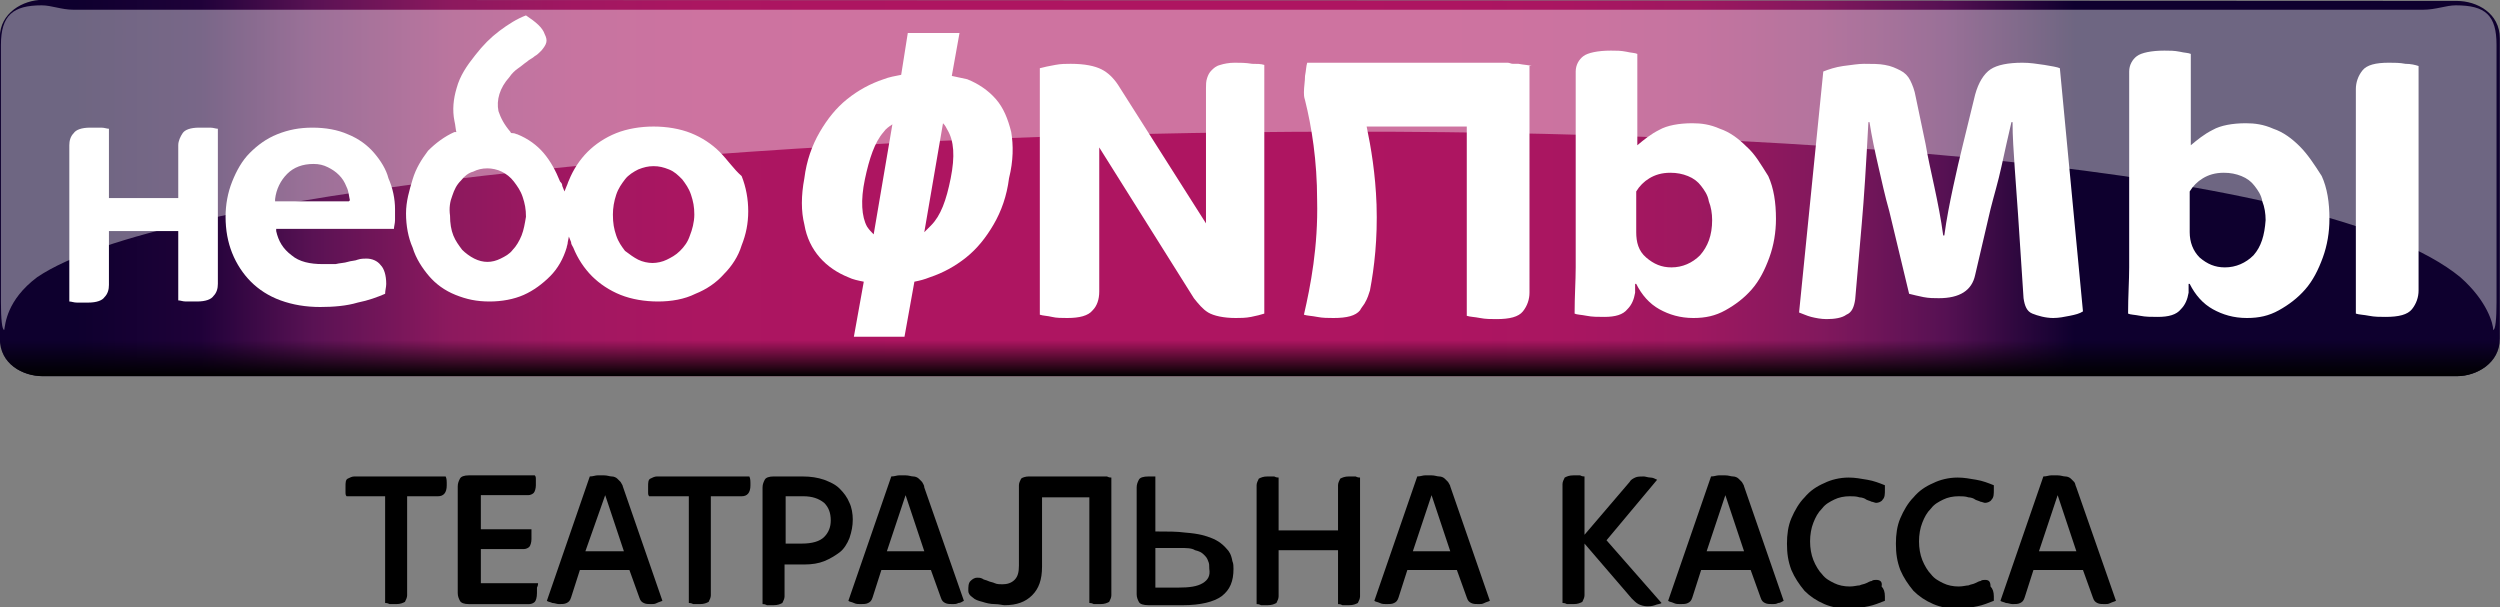
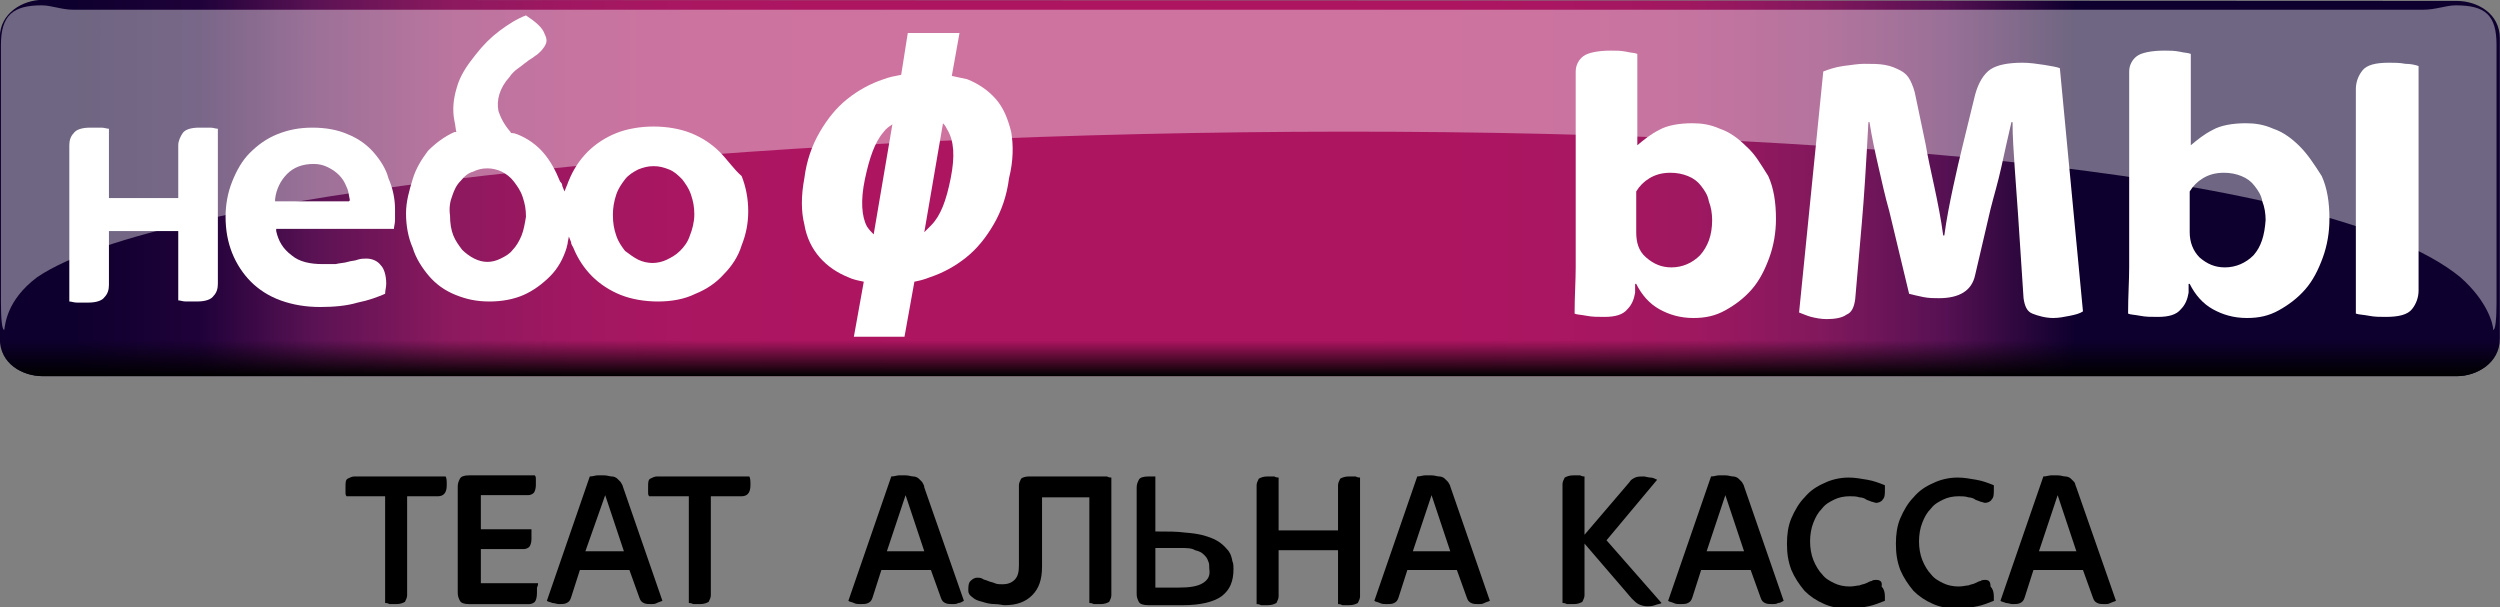
<svg xmlns="http://www.w3.org/2000/svg" xmlns:ns1="http://www.inkscape.org/namespaces/inkscape" xmlns:ns2="http://sodipodi.sourceforge.net/DTD/sodipodi-0.dtd" version="1.1" id="svg2" ns1:output_extension="org.inkscape.output.svg.inkscape" ns1:version="0.46" ns2:docname="Sky Movies.svg" ns2:version="0.32" x="0px" y="0px" viewBox="0 0 227.2 55.2" style="enable-background:new 0 0 227.2 55.2;" xml:space="preserve">
  <rect x="0" y="0" width="227.2" height="55.2" fill="#808080" stroke="none" />
  <style type="text/css">
	.st0{fill-rule:evenodd;clip-rule:evenodd;fill:url(#path2780_1_);}
	.st1{fill-rule:evenodd;clip-rule:evenodd;fill:url(#SVGID_1_);}
	.st2{opacity:0.4;}
	.st3{fill:#FFFFFF;}
</style>
  <g>
    <path d="M32.2,43.3c-0.2,0-0.4,0.1-0.6,0.2c-0.2,0.1-0.2,0.4-0.2,0.7c0,0.2,0,0.3,0,0.5c0,0.2,0,0.3,0.1,0.4H35v9.7   c0.1,0,0.2,0,0.4,0.1c0.2,0,0.4,0,0.6,0c0.4,0,0.6-0.1,0.8-0.2c0.1-0.2,0.2-0.4,0.2-0.6v-9h2.8c0.5,0,0.8-0.3,0.8-1   c0-0.4,0-0.6-0.1-0.8H32.2z" />
    <path d="M48.9,53h-5.2v-3.1h3.9c0.2,0,0.4-0.1,0.5-0.2c0.1-0.1,0.2-0.4,0.2-0.7c0-0.2,0-0.3,0-0.5c0-0.1,0-0.3,0-0.4h-4.6v-3.1h4.3   c0.2,0,0.4-0.1,0.5-0.2c0.1-0.1,0.2-0.4,0.2-0.7c0-0.2,0-0.3,0-0.5c0-0.2,0-0.3-0.1-0.4h-6c-0.4,0-0.7,0.1-0.8,0.3   c-0.1,0.2-0.2,0.4-0.2,0.7v9.7c0,0.3,0.1,0.5,0.2,0.7c0.1,0.2,0.4,0.3,0.8,0.3h5.5c0.2,0,0.4-0.1,0.5-0.2c0.1-0.1,0.2-0.4,0.2-0.8   c0-0.2,0-0.3,0-0.5C48.9,53.2,48.9,53.1,48.9,53z" />
    <path d="M56.4,43.8c-0.1-0.1-0.2-0.2-0.3-0.3c-0.1-0.1-0.3-0.2-0.5-0.2c-0.2,0-0.4-0.1-0.7-0.1c-0.2,0-0.4,0-0.6,0   c-0.2,0-0.4,0.1-0.7,0.1l-3.9,11.3c0.1,0.1,0.3,0.1,0.5,0.2c0.2,0,0.4,0.1,0.6,0.1c0.3,0,0.5,0,0.7-0.1c0.2-0.1,0.3-0.2,0.4-0.5   l0.8-2.5h4.5l0.9,2.5c0.1,0.3,0.2,0.4,0.4,0.5c0.2,0.1,0.4,0.1,0.7,0.1c0.2,0,0.3,0,0.5-0.1s0.3-0.1,0.5-0.2l-3.6-10.4   C56.6,44.1,56.5,44,56.4,43.8z M53.2,50.1L55,45l1.7,5.1H53.2z" />
    <path d="M59.7,43.3c-0.2,0-0.4,0.1-0.6,0.2c-0.2,0.1-0.2,0.4-0.2,0.7c0,0.2,0,0.3,0,0.5c0,0.2,0,0.3,0.1,0.4h3.6v9.7   c0.1,0,0.2,0,0.4,0.1c0.2,0,0.4,0,0.6,0c0.4,0,0.6-0.1,0.8-0.2c0.1-0.2,0.2-0.4,0.2-0.6v-9h2.8c0.5,0,0.8-0.3,0.8-1   c0-0.4,0-0.6-0.1-0.8H59.7z" />
-     <path d="M77.5,47.2c0-0.5-0.1-1.1-0.3-1.5c-0.2-0.5-0.5-0.9-0.9-1.3c-0.4-0.4-0.9-0.6-1.4-0.8c-0.6-0.2-1.2-0.3-2-0.3h-2.6   c-0.4,0-0.7,0.1-0.8,0.3c-0.1,0.2-0.2,0.4-0.2,0.7v10.6c0.1,0,0.2,0,0.4,0.1c0.2,0,0.4,0,0.6,0c0.4,0,0.6-0.1,0.8-0.2   c0.1-0.2,0.2-0.4,0.2-0.6v-2.9h1.8c0.7,0,1.3-0.1,1.8-0.3c0.5-0.2,1-0.5,1.4-0.8c0.4-0.3,0.7-0.8,0.9-1.3   C77.4,48.3,77.5,47.8,77.5,47.2z M74.9,48.8c-0.4,0.4-1.1,0.6-2,0.6h-1.5v-4.3H73c0.8,0,1.4,0.2,1.9,0.6c0.4,0.4,0.6,0.9,0.6,1.6   C75.5,47.9,75.3,48.4,74.9,48.8z" />
    <path d="M83.8,43.8c-0.1-0.1-0.2-0.2-0.3-0.3c-0.1-0.1-0.3-0.2-0.5-0.2c-0.2,0-0.4-0.1-0.7-0.1c-0.2,0-0.4,0-0.6,0   c-0.2,0-0.4,0.1-0.7,0.1l-3.9,11.3c0.1,0.1,0.3,0.1,0.5,0.2s0.4,0.1,0.6,0.1c0.3,0,0.5,0,0.7-0.1c0.2-0.1,0.3-0.2,0.4-0.5l0.8-2.5   h4.5l0.9,2.5c0.1,0.3,0.2,0.4,0.4,0.5c0.2,0.1,0.4,0.1,0.7,0.1c0.2,0,0.3,0,0.5-0.1c0.2,0,0.3-0.1,0.5-0.2L84,44.3   C84,44.1,83.9,44,83.8,43.8z M80.6,50.1l1.7-5.1l1.7,5.1H80.6z" />
    <path d="M122.6,43.3c-0.4,0-0.6,0.1-0.8,0.2c-0.1,0.2-0.2,0.4-0.2,0.6v4.1h-5.4v-4.8c-0.1,0-0.2,0-0.4-0.1c-0.2,0-0.4,0-0.6,0   c-0.4,0-0.6,0.1-0.8,0.2c-0.1,0.2-0.2,0.4-0.2,0.6v10.8c0.1,0,0.2,0,0.4,0.1c0.2,0,0.4,0,0.6,0c0.4,0,0.6-0.1,0.8-0.2   c0.1-0.2,0.2-0.4,0.2-0.6v-4.2h5.4v4.9c0.1,0,0.2,0,0.4,0.1c0.2,0,0.4,0,0.6,0c0.4,0,0.6-0.1,0.8-0.2c0.1-0.2,0.2-0.4,0.2-0.6V43.4   c-0.1,0-0.2,0-0.4-0.1C123,43.3,122.8,43.3,122.6,43.3z" />
    <path d="M131.6,43.8c-0.1-0.1-0.2-0.2-0.3-0.3c-0.1-0.1-0.3-0.2-0.5-0.2c-0.2,0-0.4-0.1-0.7-0.1c-0.2,0-0.4,0-0.6,0   c-0.2,0-0.4,0.1-0.7,0.1l-3.9,11.3c0.1,0.1,0.3,0.1,0.5,0.2s0.4,0.1,0.6,0.1c0.3,0,0.5,0,0.7-0.1c0.2-0.1,0.3-0.2,0.4-0.5l0.8-2.5   h4.5l0.9,2.5c0.1,0.3,0.2,0.4,0.4,0.5c0.2,0.1,0.4,0.1,0.7,0.1c0.2,0,0.3,0,0.5-0.1s0.3-0.1,0.5-0.2l-3.6-10.4   C131.8,44.1,131.7,44,131.6,43.8z M128.4,50.1l1.7-5.1l1.7,5.1H128.4z" />
    <path d="M150.6,43.6c-0.2-0.1-0.4-0.2-0.6-0.2s-0.5-0.1-0.6-0.1c-0.3,0-0.6,0-0.8,0.1c-0.2,0.1-0.4,0.2-0.5,0.4l-4.1,4.8v-5.3   c-0.1,0-0.2,0-0.4-0.1c-0.2,0-0.4,0-0.6,0c-0.4,0-0.6,0.1-0.8,0.2c-0.1,0.2-0.2,0.4-0.2,0.6v10.8c0.1,0,0.2,0,0.4,0.1   c0.2,0,0.4,0,0.6,0c0.4,0,0.6-0.1,0.8-0.2c0.1-0.2,0.2-0.4,0.2-0.6v-4.7l4.3,5c0.2,0.2,0.4,0.4,0.6,0.5c0.2,0.1,0.5,0.2,0.8,0.2   c0.2,0,0.4,0,0.7-0.1c0.2-0.1,0.5-0.1,0.6-0.2l-5-5.7L150.6,43.6z" />
    <path d="M158.3,43.8c-0.1-0.1-0.2-0.2-0.3-0.3c-0.1-0.1-0.3-0.2-0.5-0.2c-0.2,0-0.4-0.1-0.7-0.1c-0.2,0-0.4,0-0.6,0   c-0.2,0-0.4,0.1-0.7,0.1l-3.9,11.3c0.1,0.1,0.3,0.1,0.5,0.2s0.4,0.1,0.6,0.1c0.3,0,0.5,0,0.7-0.1c0.2-0.1,0.3-0.2,0.4-0.5l0.8-2.5   h4.5l0.9,2.5c0.1,0.3,0.2,0.4,0.4,0.5c0.2,0.1,0.4,0.1,0.7,0.1c0.2,0,0.3,0,0.5-0.1c0.2,0,0.3-0.1,0.5-0.2l-3.6-10.4   C158.5,44.1,158.4,44,158.3,43.8z M155.1,50.1l1.7-5.1l1.7,5.1H155.1z" />
    <path d="M170.5,52.7c-0.1,0-0.3,0-0.4,0.1c-0.1,0-0.3,0.1-0.5,0.2c-0.2,0.1-0.4,0.1-0.6,0.2c-0.2,0-0.5,0.1-0.9,0.1   c-0.5,0-1-0.1-1.4-0.3c-0.4-0.2-0.8-0.4-1.1-0.8c-0.3-0.3-0.6-0.8-0.8-1.3c-0.2-0.5-0.3-1.1-0.3-1.7c0-0.6,0.1-1.2,0.3-1.7   c0.2-0.5,0.4-0.9,0.8-1.3c0.3-0.4,0.7-0.6,1.1-0.8c0.4-0.2,0.9-0.3,1.4-0.3c0.3,0,0.6,0,0.9,0.1c0.2,0,0.5,0.1,0.6,0.2   c0.2,0.1,0.3,0.1,0.5,0.2c0.1,0,0.3,0.1,0.4,0.1c0.2,0,0.5-0.1,0.6-0.3c0.2-0.2,0.2-0.5,0.2-0.9c0-0.1,0-0.1,0-0.2   c0-0.1,0-0.1,0-0.2c-0.5-0.2-1-0.4-1.6-0.5c-0.6-0.1-1.1-0.2-1.7-0.2c-0.8,0-1.6,0.2-2.2,0.5c-0.7,0.3-1.3,0.7-1.8,1.3   c-0.5,0.5-0.9,1.2-1.2,1.9c-0.3,0.7-0.4,1.5-0.4,2.3c0,0.9,0.1,1.6,0.4,2.4c0.3,0.7,0.7,1.3,1.2,1.9c0.5,0.5,1.1,0.9,1.8,1.2   c0.7,0.3,1.4,0.4,2.2,0.4c0.7,0,1.3-0.1,1.8-0.2c0.5-0.1,1-0.3,1.5-0.5c0-0.1,0-0.2,0-0.2c0-0.1,0-0.1,0-0.2c0-0.4-0.1-0.7-0.3-0.9   C171.1,52.8,170.8,52.7,170.5,52.7z" />
    <path d="M180.4,52.7c-0.1,0-0.3,0-0.4,0.1c-0.1,0-0.3,0.1-0.5,0.2c-0.2,0.1-0.4,0.1-0.6,0.2c-0.2,0-0.5,0.1-0.9,0.1   c-0.5,0-1-0.1-1.4-0.3c-0.4-0.2-0.8-0.4-1.1-0.8c-0.3-0.3-0.6-0.8-0.8-1.3c-0.2-0.5-0.3-1.1-0.3-1.7c0-0.6,0.1-1.2,0.3-1.7   c0.2-0.5,0.4-0.9,0.8-1.3c0.3-0.4,0.7-0.6,1.1-0.8c0.4-0.2,0.9-0.3,1.4-0.3c0.3,0,0.6,0,0.9,0.1c0.2,0,0.5,0.1,0.6,0.2   c0.2,0.1,0.3,0.1,0.5,0.2c0.1,0,0.3,0.1,0.4,0.1c0.2,0,0.5-0.1,0.6-0.3c0.2-0.2,0.2-0.5,0.2-0.9c0-0.1,0-0.1,0-0.2   c0-0.1,0-0.1,0-0.2c-0.5-0.2-1-0.4-1.6-0.5c-0.6-0.1-1.1-0.2-1.7-0.2c-0.8,0-1.6,0.2-2.2,0.5c-0.7,0.3-1.3,0.7-1.8,1.3   c-0.5,0.5-0.9,1.2-1.2,1.9c-0.3,0.7-0.4,1.5-0.4,2.3c0,0.9,0.1,1.6,0.4,2.4c0.3,0.7,0.7,1.3,1.2,1.9c0.5,0.5,1.1,0.9,1.8,1.2   c0.7,0.3,1.4,0.4,2.2,0.4c0.7,0,1.3-0.1,1.8-0.2c0.5-0.1,1-0.3,1.5-0.5c0-0.1,0-0.2,0-0.2c0-0.1,0-0.1,0-0.2c0-0.4-0.1-0.7-0.3-0.9   C180.9,52.8,180.7,52.7,180.4,52.7z" />
    <path d="M188.7,44.3c-0.1-0.2-0.1-0.4-0.2-0.5c-0.1-0.1-0.2-0.2-0.3-0.3c-0.1-0.1-0.3-0.2-0.5-0.2c-0.2,0-0.4-0.1-0.7-0.1   c-0.2,0-0.4,0-0.6,0c-0.2,0-0.4,0.1-0.7,0.1l-3.9,11.3c0.1,0.1,0.3,0.1,0.5,0.2c0.2,0,0.4,0.1,0.6,0.1c0.3,0,0.5,0,0.7-0.1   c0.2-0.1,0.3-0.2,0.4-0.5l0.8-2.5h4.5l0.9,2.5c0.1,0.3,0.2,0.4,0.4,0.5c0.2,0.1,0.4,0.1,0.7,0.1c0.2,0,0.3,0,0.5-0.1   s0.3-0.1,0.5-0.2L188.7,44.3z M185.3,50.1L187,45l1.7,5.1H185.3z" />
    <path d="M99.9,43.3C99.9,43.3,99.9,43.3,99.9,43.3l-6.4,0c0,0,0,0,0,0c-0.3,0-0.6,0.1-0.7,0.2c-0.1,0.2-0.2,0.4-0.2,0.6v7.3   c0,0.6-0.1,1-0.4,1.3c-0.3,0.3-0.7,0.4-1.1,0.4c-0.2,0-0.5,0-0.7-0.1c-0.2-0.1-0.4-0.1-0.6-0.2c-0.2-0.1-0.4-0.1-0.5-0.2   c-0.2-0.1-0.3-0.1-0.5-0.1c-0.2,0-0.4,0.1-0.6,0.3c-0.2,0.2-0.2,0.5-0.2,0.9c0,0.2,0.1,0.4,0.4,0.6c0.2,0.2,0.5,0.3,0.9,0.4   c0.3,0.1,0.7,0.2,1.1,0.2c0.4,0,0.7,0.1,0.9,0.1c1.1,0,1.9-0.3,2.5-0.9c0.6-0.6,0.9-1.4,0.9-2.6v-6.3h4.3v9.6c0.1,0,0.2,0,0.4,0.1   c0.2,0,0.4,0,0.6,0c0.4,0,0.6-0.1,0.8-0.2c0.1-0.2,0.2-0.4,0.2-0.6V43.4c-0.1,0-0.2,0-0.4-0.1C100.3,43.3,100.1,43.3,99.9,43.3z" />
    <path d="M111.5,49.9c-0.5-0.6-1.1-0.9-1.4-1c-0.5-0.2-1.1-0.4-2.4-0.5c-0.7-0.1-1.6-0.1-2.7-0.1c0-1.7,0-3.3,0-5h-0.6   c-0.5,0-0.8,0.1-0.9,0.3c-0.1,0.2-0.2,0.4-0.2,0.7V54c0,0.3,0.1,0.5,0.2,0.7c0.1,0.2,0.4,0.3,0.9,0.3h3.1c1.6,0,2.8-0.3,3.5-0.8   c0.8-0.6,1.1-1.4,1.1-2.5c0-0.2,0-0.5-0.1-0.7C111.9,50.4,111.7,50.1,111.5,49.9z M109.3,53c-0.5,0.3-1.2,0.4-2.2,0.4H105v-3.6h2.2   c0.6,0,1.1,0,1.4,0.2c0.4,0.1,0.6,0.2,0.8,0.4c0.2,0.2,0.3,0.3,0.4,0.6c0.1,0.2,0.1,0.4,0.1,0.7C110,52.3,109.8,52.7,109.3,53z" />
  </g>
  <g id="g2643" transform="matrix(0.138,0,0,0.138,38.543,276.203)">
</g>
  <g id="g2767" transform="translate(0.485,0.485)">
    <linearGradient id="path2780_1_" gradientUnits="userSpaceOnUse" x1="39544.504" y1="-30897.203" x2="40960.965" y2="-30897.203" gradientTransform="matrix(0.16 0 0 -0.16 -6343.439 -4939.311)">
      <stop offset="0" style="stop-color:#0E002E" />
      <stop offset="5.000000e-02" style="stop-color:#0E002E" />
      <stop offset="0.1" style="stop-color:#0E002E" />
      <stop offset="0.15" style="stop-color:#1F0139" />
      <stop offset="0.196" style="stop-color:#5A1254" />
      <stop offset="0.25" style="stop-color:#8C195E" />
      <stop offset="0.3" style="stop-color:#A11761" />
      <stop offset="0.35" style="stop-color:#AB1661" />
      <stop offset="0.4" style="stop-color:#AD1561" />
      <stop offset="0.45" style="stop-color:#AE1561" />
      <stop offset="0.5" style="stop-color:#AE1561" />
      <stop offset="0.55" style="stop-color:#AE1561" />
      <stop offset="0.6" style="stop-color:#AE1561" />
      <stop offset="0.65" style="stop-color:#AD1561" />
      <stop offset="0.699" style="stop-color:#A91661" />
      <stop offset="0.75" style="stop-color:#9E1860" />
      <stop offset="0.8" style="stop-color:#82185D" />
      <stop offset="0.85" style="stop-color:#561153" />
      <stop offset="0.902" style="stop-color:#0E002E" />
      <stop offset="0.951" style="stop-color:#0E002E" />
      <stop offset="1" style="stop-color:#0E002E" />
    </linearGradient>
    <path id="path2780" ns2:nodetypes="ccssccccc" class="st0" d="M222.8-0.4c1.8,0,3.9,1.1,3.9,3.4v27.3c0,2.2-2.1,3.4-3.9,3.4   H3.4c-1.8,0-3.9-1.1-3.9-3.4V2.9c0-2.2,2.1-3.4,3.9-3.4L222.8-0.4L222.8-0.4L222.8-0.4z" />
    <linearGradient id="SVGID_1_" gradientUnits="userSpaceOnUse" x1="108.731" y1="-4053.105" x2="108.731" y2="-4067.171" gradientTransform="matrix(1 0 0 -1 4.369 -4033.456)">
      <stop offset="0.766" style="stop-color:#000000;stop-opacity:0" />
      <stop offset="1" style="stop-color:#000000" />
    </linearGradient>
    <path class="st1" d="M-0.5,19.6v10.7c0,2.3,2.1,3.4,3.9,3.4h219.4c1.8,0,3.9-1.2,3.9-3.4V19.6H-0.5z" />
    <g class="st2">
      <path class="st3" d="M223.1,24.7c2.5,2.2,3,4.3,3,4.8c0.2,0,0.3-1,0.3-2.5V3.6c0-2.7-1-3.6-3.7-3.6c-0.9,0-1.8,0.4-3,0.4H6.2    C5.1,0.4,4.2,0,3.3,0C0.7,0-0.4,0.9-0.4,3.6V27c0,1.5,0.1,2.5,0.3,2.5c0.1-0.5,0.2-2.7,3-4.8C25.5,9.5,198.9,4.8,223.1,24.7    L223.1,24.7z" />
    </g>
  </g>
  <g>
    <path class="st3" d="M91.9,12c-0.3-1.2-0.7-2.2-1.4-3s-1.6-1.4-2.6-1.8C87.4,7.1,87,7,86.5,6.9L87.2,3h-4.7l-0.6,3.8   c-0.5,0.1-1.1,0.2-1.6,0.4C79.1,7.6,78,8.2,77,9s-1.8,1.8-2.5,3s-1.2,2.6-1.4,4.2c-0.3,1.6-0.3,3,0,4.2c0.2,1.2,0.7,2.2,1.4,3   c0.7,0.8,1.6,1.4,2.6,1.8c0.4,0.2,0.9,0.3,1.4,0.4l-0.9,5h4.6l0.9-5c0.5-0.1,0.9-0.2,1.4-0.4c1.2-0.4,2.3-1,3.3-1.8s1.8-1.8,2.5-3   s1.2-2.6,1.4-4.2C92.1,14.6,92.1,13.2,91.9,12z M79.4,21.3c-0.2-0.2-0.4-0.4-0.6-0.7c-0.5-0.9-0.6-2.4-0.2-4.3s0.9-3.4,1.7-4.3   c0.2-0.3,0.5-0.5,0.8-0.7L79.4,21.3z M86.4,16.2c-0.4,2-0.9,3.4-1.8,4.3c-0.2,0.2-0.4,0.4-0.6,0.6l1.7-9.9c0.2,0.2,0.3,0.4,0.4,0.6   C86.7,12.8,86.8,14.2,86.4,16.2z" />
-     <path class="st3" d="M112.2,5.7c-0.5,0-1,0.1-1.3,0.2c-0.4,0.1-0.6,0.3-0.8,0.5s-0.3,0.4-0.4,0.7c-0.1,0.3-0.1,0.6-0.1,0.9v12.3   l-8-12.6c-0.4-0.6-0.9-1.1-1.5-1.4s-1.5-0.5-2.8-0.5c-0.4,0-0.9,0-1.4,0.1c-0.6,0.1-1,0.2-1.4,0.3v22.4c0.3,0.1,0.7,0.1,1.1,0.2   s0.9,0.1,1.4,0.1c1.1,0,1.9-0.2,2.3-0.7c0.4-0.4,0.6-1,0.6-1.7V13.4l8.6,13.7c0.4,0.5,0.8,1,1.3,1.3s1.4,0.5,2.5,0.5   c0.4,0,0.9,0,1.4-0.1s0.9-0.2,1.2-0.3V5.9c-0.3-0.1-0.7-0.1-1.1-0.1C113.2,5.7,112.7,5.7,112.2,5.7z" />
    <path class="st3" d="M158.7,13.3c-0.7-0.7-1.5-1.3-2.4-1.6c-0.9-0.4-1.7-0.5-2.5-0.5c-1.2,0-2.3,0.2-3,0.6c-0.8,0.4-1.4,0.9-2,1.4   V4.9c-0.2-0.1-0.6-0.1-1-0.2c-0.5-0.1-0.9-0.1-1.4-0.1c-1.2,0-2.1,0.2-2.5,0.5s-0.7,0.8-0.7,1.4v14.3c0,1.2,0,2.3,0,3.5   s-0.1,2.6-0.1,4.2c0.2,0.1,0.6,0.1,1.1,0.2s1,0.1,1.6,0.1c1,0,1.7-0.2,2.1-0.7c0.4-0.4,0.6-0.9,0.7-1.5v-0.8h0.1   c0.5,1,1.2,1.8,2.1,2.3c0.9,0.5,1.9,0.8,3.1,0.8c1.1,0,2-0.2,2.9-0.7s1.7-1.1,2.4-1.9s1.2-1.8,1.6-2.9c0.4-1.1,0.6-2.3,0.6-3.5   c0-1.5-0.2-2.8-0.7-3.9C160,14.9,159.5,14,158.7,13.3z M154.5,23.2c-0.7,0.7-1.6,1.1-2.6,1.1c-0.9,0-1.6-0.3-2.3-0.9   s-0.9-1.4-0.9-2.3v-3.7c0.3-0.5,0.7-0.9,1.2-1.2c0.5-0.3,1.1-0.5,1.9-0.5c0.6,0,1.1,0.1,1.6,0.3c0.5,0.2,0.9,0.5,1.2,0.9   s0.6,0.8,0.7,1.4c0.2,0.5,0.3,1.1,0.3,1.7C155.6,21.4,155.2,22.4,154.5,23.2z" />
    <path class="st3" d="M185.8,5.9c-0.7-0.1-1.3-0.2-2-0.2c-1.3,0-2.3,0.2-2.9,0.6s-1.1,1.2-1.4,2.3l-1.1,4.5   c-0.3,1.2-0.6,2.5-0.9,3.9c-0.3,1.4-0.6,2.9-0.8,4.4h-0.1c-0.2-1.5-0.5-3-0.8-4.4s-0.6-2.7-0.8-3.9l-0.9-4.3   c-0.1-0.6-0.3-1.1-0.5-1.5s-0.5-0.7-0.9-0.9s-0.8-0.4-1.4-0.5c-0.5-0.1-1.2-0.1-1.9-0.1c-0.5,0-1.1,0.1-1.9,0.2   c-0.7,0.1-1.3,0.3-1.8,0.5l-2.2,21.9c0.3,0.1,0.7,0.3,1.1,0.4s0.9,0.2,1.4,0.2c0.7,0,1.4-0.1,1.8-0.4c0.5-0.2,0.7-0.7,0.8-1.4   l0.6-6.9c0.1-1.1,0.2-2.5,0.3-4c0.1-1.6,0.2-3.3,0.3-5.2h0.1c0.2,1.3,0.5,2.7,0.8,4s0.6,2.7,1,4.1l1.8,7.5c0.4,0.1,0.8,0.2,1.3,0.3   c0.5,0.1,1,0.1,1.4,0.1c1.9,0,3-0.7,3.3-2.1l1.4-6c0.3-1.2,0.7-2.5,1-3.9s0.6-2.7,0.9-4h0.1c0,1.3,0.1,2.7,0.2,4.2s0.2,2.9,0.3,4.2   l0.5,7.6c0.1,0.7,0.3,1.2,0.8,1.4c0.5,0.2,1.2,0.4,1.9,0.4c0.5,0,1-0.1,1.5-0.2s0.9-0.2,1.2-0.4l-2.1-22.1   C187,6.1,186.4,6,185.8,5.9z" />
    <path class="st3" d="M209,13.3c-0.7-0.7-1.5-1.3-2.4-1.6c-0.9-0.4-1.7-0.5-2.5-0.5c-1.2,0-2.3,0.2-3,0.6c-0.8,0.4-1.4,0.9-2,1.4   V4.9c-0.2-0.1-0.6-0.1-1-0.2c-0.5-0.1-0.9-0.1-1.4-0.1c-1.2,0-2.1,0.2-2.5,0.5s-0.7,0.8-0.7,1.4v14.3c0,1.2,0,2.3,0,3.5   s-0.1,2.6-0.1,4.2c0.2,0.1,0.6,0.1,1.1,0.2s1,0.1,1.6,0.1c1,0,1.7-0.2,2.1-0.7c0.4-0.4,0.6-0.9,0.7-1.5v-0.8h0.1   c0.5,1,1.2,1.8,2.1,2.3c0.9,0.5,1.9,0.8,3.1,0.8c1.1,0,2-0.2,2.9-0.7s1.7-1.1,2.4-1.9s1.2-1.8,1.6-2.9s0.6-2.3,0.6-3.5   c0-1.5-0.2-2.8-0.7-3.9C210.3,14.9,209.7,14,209,13.3z M204.8,23.2c-0.7,0.7-1.6,1.1-2.6,1.1c-0.9,0-1.6-0.3-2.3-0.9   c-0.6-0.6-0.9-1.4-0.9-2.3v-3.7c0.3-0.5,0.7-0.9,1.2-1.2c0.5-0.3,1.1-0.5,1.9-0.5c0.6,0,1.1,0.1,1.6,0.3c0.5,0.2,0.9,0.5,1.2,0.9   s0.6,0.8,0.7,1.4c0.2,0.5,0.3,1.1,0.3,1.7C205.8,21.4,205.5,22.4,204.8,23.2z" />
    <path class="st3" d="M218.6,5.8c-0.5-0.1-1-0.1-1.5-0.1c-1.2,0-2,0.2-2.4,0.7s-0.6,1.1-0.6,1.7v20.4c0.3,0.1,0.7,0.1,1.2,0.2   s1,0.1,1.5,0.1c1.2,0,2-0.2,2.4-0.7s0.6-1.1,0.6-1.7V6C219.5,5.9,219.1,5.8,218.6,5.8z" />
-     <path class="st3" d="M139.2,6c-0.3-0.1-0.7-0.1-1.2-0.2c-0.2,0-0.3,0-0.5,0s-0.3-0.1-0.5-0.1h-18.2c-0.1,0.3-0.1,0.7-0.2,1.2   c0,0.5-0.1,1-0.1,1.5l0,0c0,0.2,0,0.4,0.1,0.7c0.6,2.4,1.1,5.5,1.1,9.1c0.1,4.2-0.6,7.8-1.2,10.4c0.3,0.1,0.7,0.1,1.2,0.2   s1,0.1,1.5,0.1c1.2,0,2-0.2,2.4-0.7c0.1-0.2,0.2-0.3,0.4-0.6c0.3-0.5,0.4-0.9,0.5-1.2c0.4-2.1,0.7-4.7,0.6-7.8   c-0.1-2.8-0.5-5.2-0.9-7.1h9.1c0,5.7,0,11.4,0,17.2c0.3,0.1,0.7,0.1,1.2,0.2s1,0.1,1.5,0.1c1.2,0,2-0.2,2.4-0.7s0.6-1.1,0.6-1.7   V9.4c0-0.2,0-0.5,0-0.7s0-0.3,0-0.5V6H139.2z" />
    <path class="st3" d="M18.1,11.6c-0.8,0-1.3,0.2-1.5,0.5s-0.4,0.7-0.4,1.1V18H9.9v-6.3c-0.2,0-0.4-0.1-0.7-0.1s-0.7,0-1,0   c-0.8,0-1.3,0.2-1.5,0.5c-0.3,0.3-0.4,0.7-0.4,1.1v14.2c0.2,0,0.4,0.1,0.7,0.1s0.7,0,1,0c0.8,0,1.3-0.2,1.5-0.5   c0.3-0.3,0.4-0.7,0.4-1.1V21h6.3v6.3c0.2,0,0.4,0.1,0.7,0.1c0.3,0,0.7,0,1,0c0.8,0,1.3-0.2,1.5-0.5c0.3-0.3,0.4-0.7,0.4-1.1V11.7   c-0.2,0-0.4-0.1-0.7-0.1C18.8,11.6,18.5,11.6,18.1,11.6z" />
    <path class="st3" d="M34,13.9c-0.6-0.7-1.4-1.3-2.4-1.7c-0.9-0.4-2-0.6-3.2-0.6s-2.2,0.2-3.2,0.6c-1,0.4-1.8,1-2.5,1.7   s-1.2,1.6-1.6,2.6s-0.6,2.1-0.6,3.2c0,1.2,0.2,2.3,0.6,3.3s1,1.9,1.7,2.6s1.6,1.3,2.7,1.7c1.1,0.4,2.3,0.6,3.6,0.6   c1.2,0,2.4-0.1,3.4-0.4c1-0.2,1.8-0.5,2.5-0.8c0-0.3,0.1-0.6,0.1-0.9c0-0.8-0.2-1.4-0.5-1.7c-0.3-0.4-0.8-0.6-1.3-0.6   c-0.2,0-0.5,0-0.8,0.1c-0.2,0.1-0.6,0.1-0.9,0.2s-0.7,0.1-1.1,0.2c-0.2,0-0.7,0-1.2,0c-1.1,0-2.1-0.2-2.8-0.8   c-0.8-0.6-1.2-1.3-1.4-2.2v-0.2h10.7c0-0.2,0.1-0.5,0.1-0.8s0-0.6,0-1c0-0.9-0.2-1.9-0.6-2.8C35.1,15.4,34.6,14.6,34,13.9z    M31.7,18.3H25v-0.2c0.1-0.9,0.5-1.7,1.1-2.3c0.6-0.6,1.4-0.9,2.4-0.9c0.5,0,0.9,0.1,1.3,0.3s0.7,0.4,1,0.7s0.5,0.6,0.7,1.1   c0.2,0.4,0.2,0.8,0.3,1.2L31.7,18.3L31.7,18.3z" />
    <path class="st3" d="M65.4,13.8c-0.7-0.7-1.6-1.3-2.6-1.7s-2.2-0.6-3.4-0.6S57,11.7,56,12.1c-1,0.4-1.9,1-2.6,1.7s-1.3,1.6-1.7,2.6   c-0.1,0.2-0.1,0.3-0.2,0.5l-0.2,0.5l-0.2-0.5c0-0.2-0.1-0.3-0.2-0.4c-0.4-1-0.9-1.9-1.5-2.6c-0.6-0.7-1.4-1.3-2.4-1.7   c-0.1,0-0.2-0.1-0.4-0.1c-0.1,0-0.2,0-0.2-0.1l0,0l0,0c-0.6-0.7-0.9-1.3-1.1-1.9c-0.2-1,0.1-2.1,1-3.1c0.2-0.3,0.5-0.6,0.8-0.8   c0.3-0.2,0.5-0.4,0.8-0.6c0.2-0.2,0.5-0.3,0.7-0.5C48.8,5,49,4.8,49.2,4.6c0.5-0.6,0.6-0.9,0.3-1.5c-0.2-0.6-0.8-1.1-1.7-1.7   c-0.8,0.3-1.6,0.8-2.4,1.4S43.9,4.1,43.2,5c-0.8,1-1.4,1.9-1.7,3c-0.3,1-0.4,2-0.2,3c0.1,0.4,0.1,0.8,0.2,1.1V12h-0.1h-0.1l0,0   c-0.9,0.4-1.7,1-2.4,1.7c-0.6,0.8-1.1,1.6-1.4,2.6s-0.6,2-0.6,3.1s0.2,2.2,0.6,3.1c0.3,1,0.9,1.9,1.5,2.6s1.4,1.3,2.4,1.7   s1.9,0.6,3.1,0.6c1.1,0,2.2-0.2,3.1-0.6s1.7-1,2.4-1.7s1.2-1.6,1.5-2.6c0-0.1,0.1-0.3,0.1-0.5l0.1-0.5l0.2,0.5   c0,0.2,0.1,0.3,0.2,0.5c0.4,1,1,1.9,1.7,2.6s1.6,1.3,2.6,1.7s2.2,0.6,3.4,0.6s2.4-0.2,3.4-0.7c1-0.4,1.9-1,2.6-1.8   c0.7-0.7,1.3-1.6,1.6-2.6c0.4-1,0.6-2,0.6-3.1S67.8,17,67.4,16C66.7,15.4,66.1,14.5,65.4,13.8z M47.4,21.4c-0.2,0.5-0.5,1-0.8,1.3   c-0.3,0.4-0.7,0.6-1.1,0.8c-0.4,0.2-0.8,0.3-1.2,0.3s-0.8-0.1-1.2-0.3c-0.4-0.2-0.8-0.5-1.1-0.8c-0.3-0.4-0.6-0.8-0.8-1.3   s-0.3-1.1-0.3-1.8c-0.1-0.7,0-1.3,0.2-1.8c0.2-0.6,0.4-1,0.8-1.4c0.3-0.4,0.7-0.7,1.1-0.8c0.4-0.2,0.8-0.3,1.3-0.3   c0.4,0,0.9,0.1,1.3,0.3s0.8,0.5,1.1,0.9s0.6,0.8,0.8,1.4s0.3,1.1,0.3,1.8C47.7,20.3,47.6,20.9,47.4,21.4z M62.7,21.4   c-0.2,0.6-0.5,1-0.9,1.4s-0.8,0.6-1.2,0.8c-0.4,0.2-0.9,0.3-1.3,0.3s-0.9-0.1-1.3-0.3c-0.4-0.2-0.8-0.5-1.2-0.8   c-0.3-0.4-0.6-0.8-0.8-1.4s-0.3-1.1-0.3-1.9c0-0.6,0.1-1.2,0.3-1.8c0.2-0.6,0.5-1,0.8-1.4s0.8-0.7,1.2-0.9c0.5-0.2,0.9-0.3,1.4-0.3   s0.9,0.1,1.4,0.3s0.8,0.5,1.2,0.9c0.3,0.4,0.6,0.8,0.8,1.4s0.3,1.1,0.3,1.8C63.1,20.2,62.9,20.9,62.7,21.4z" />
  </g>
</svg>